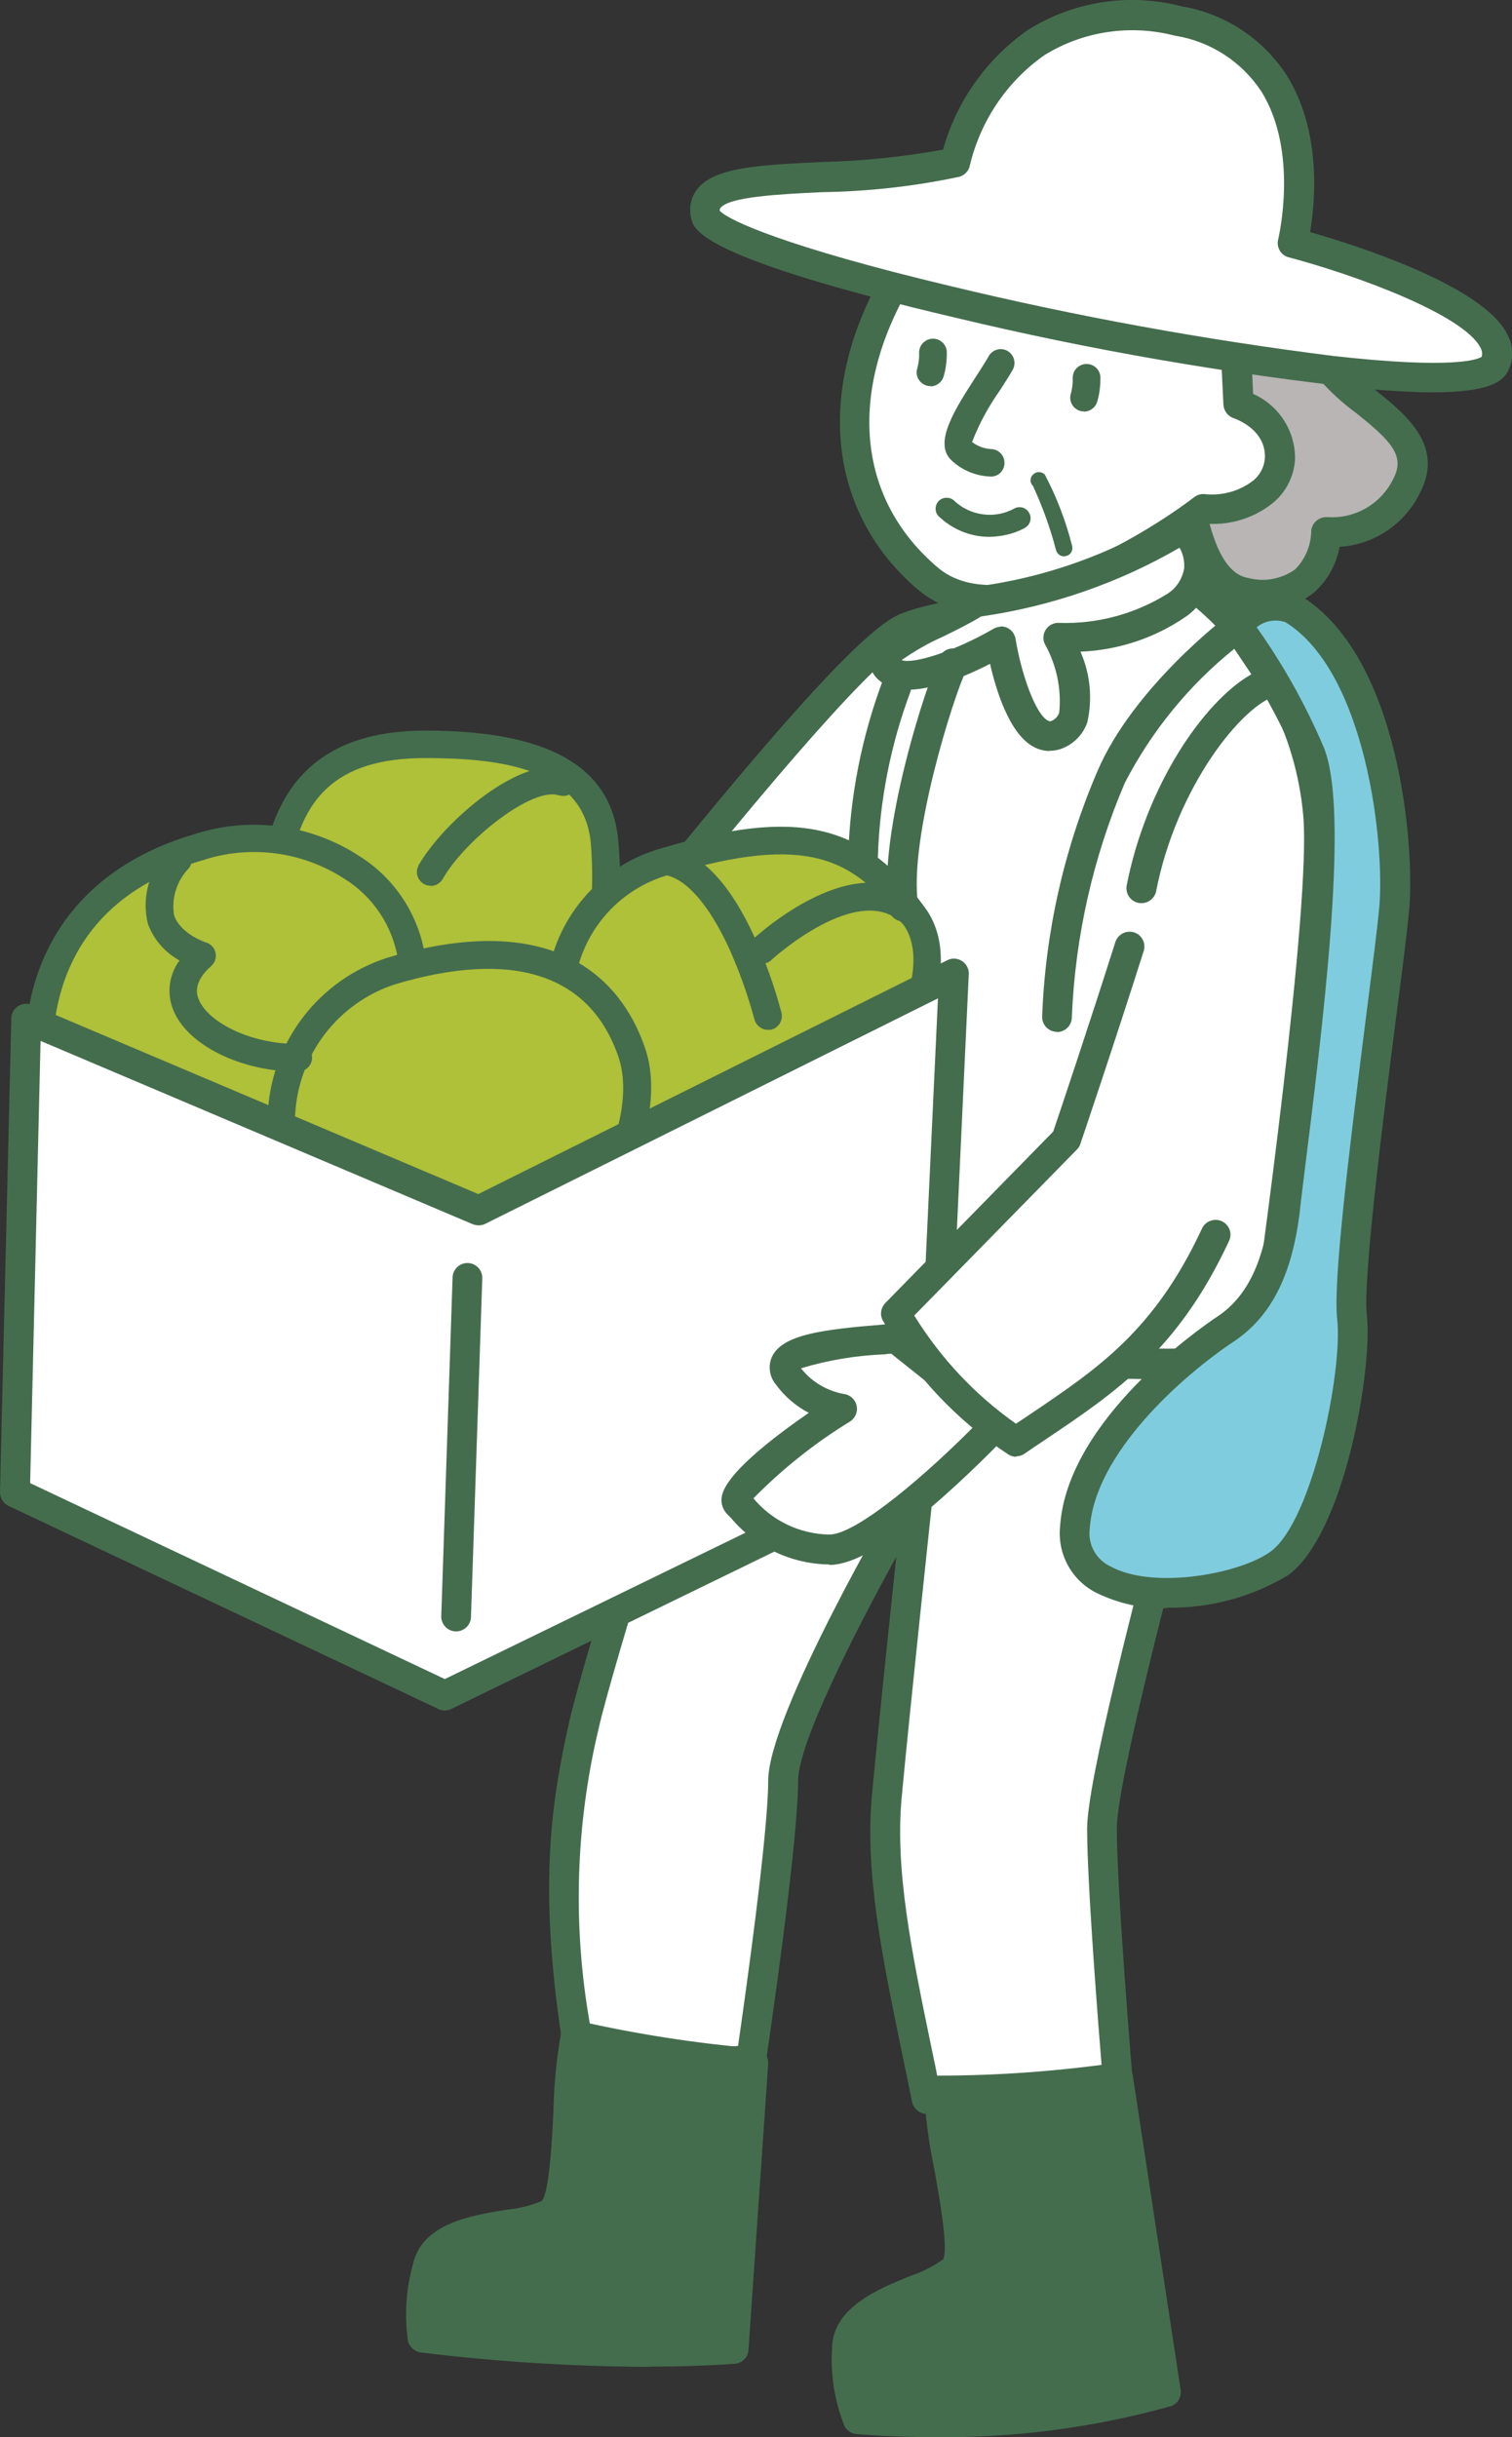
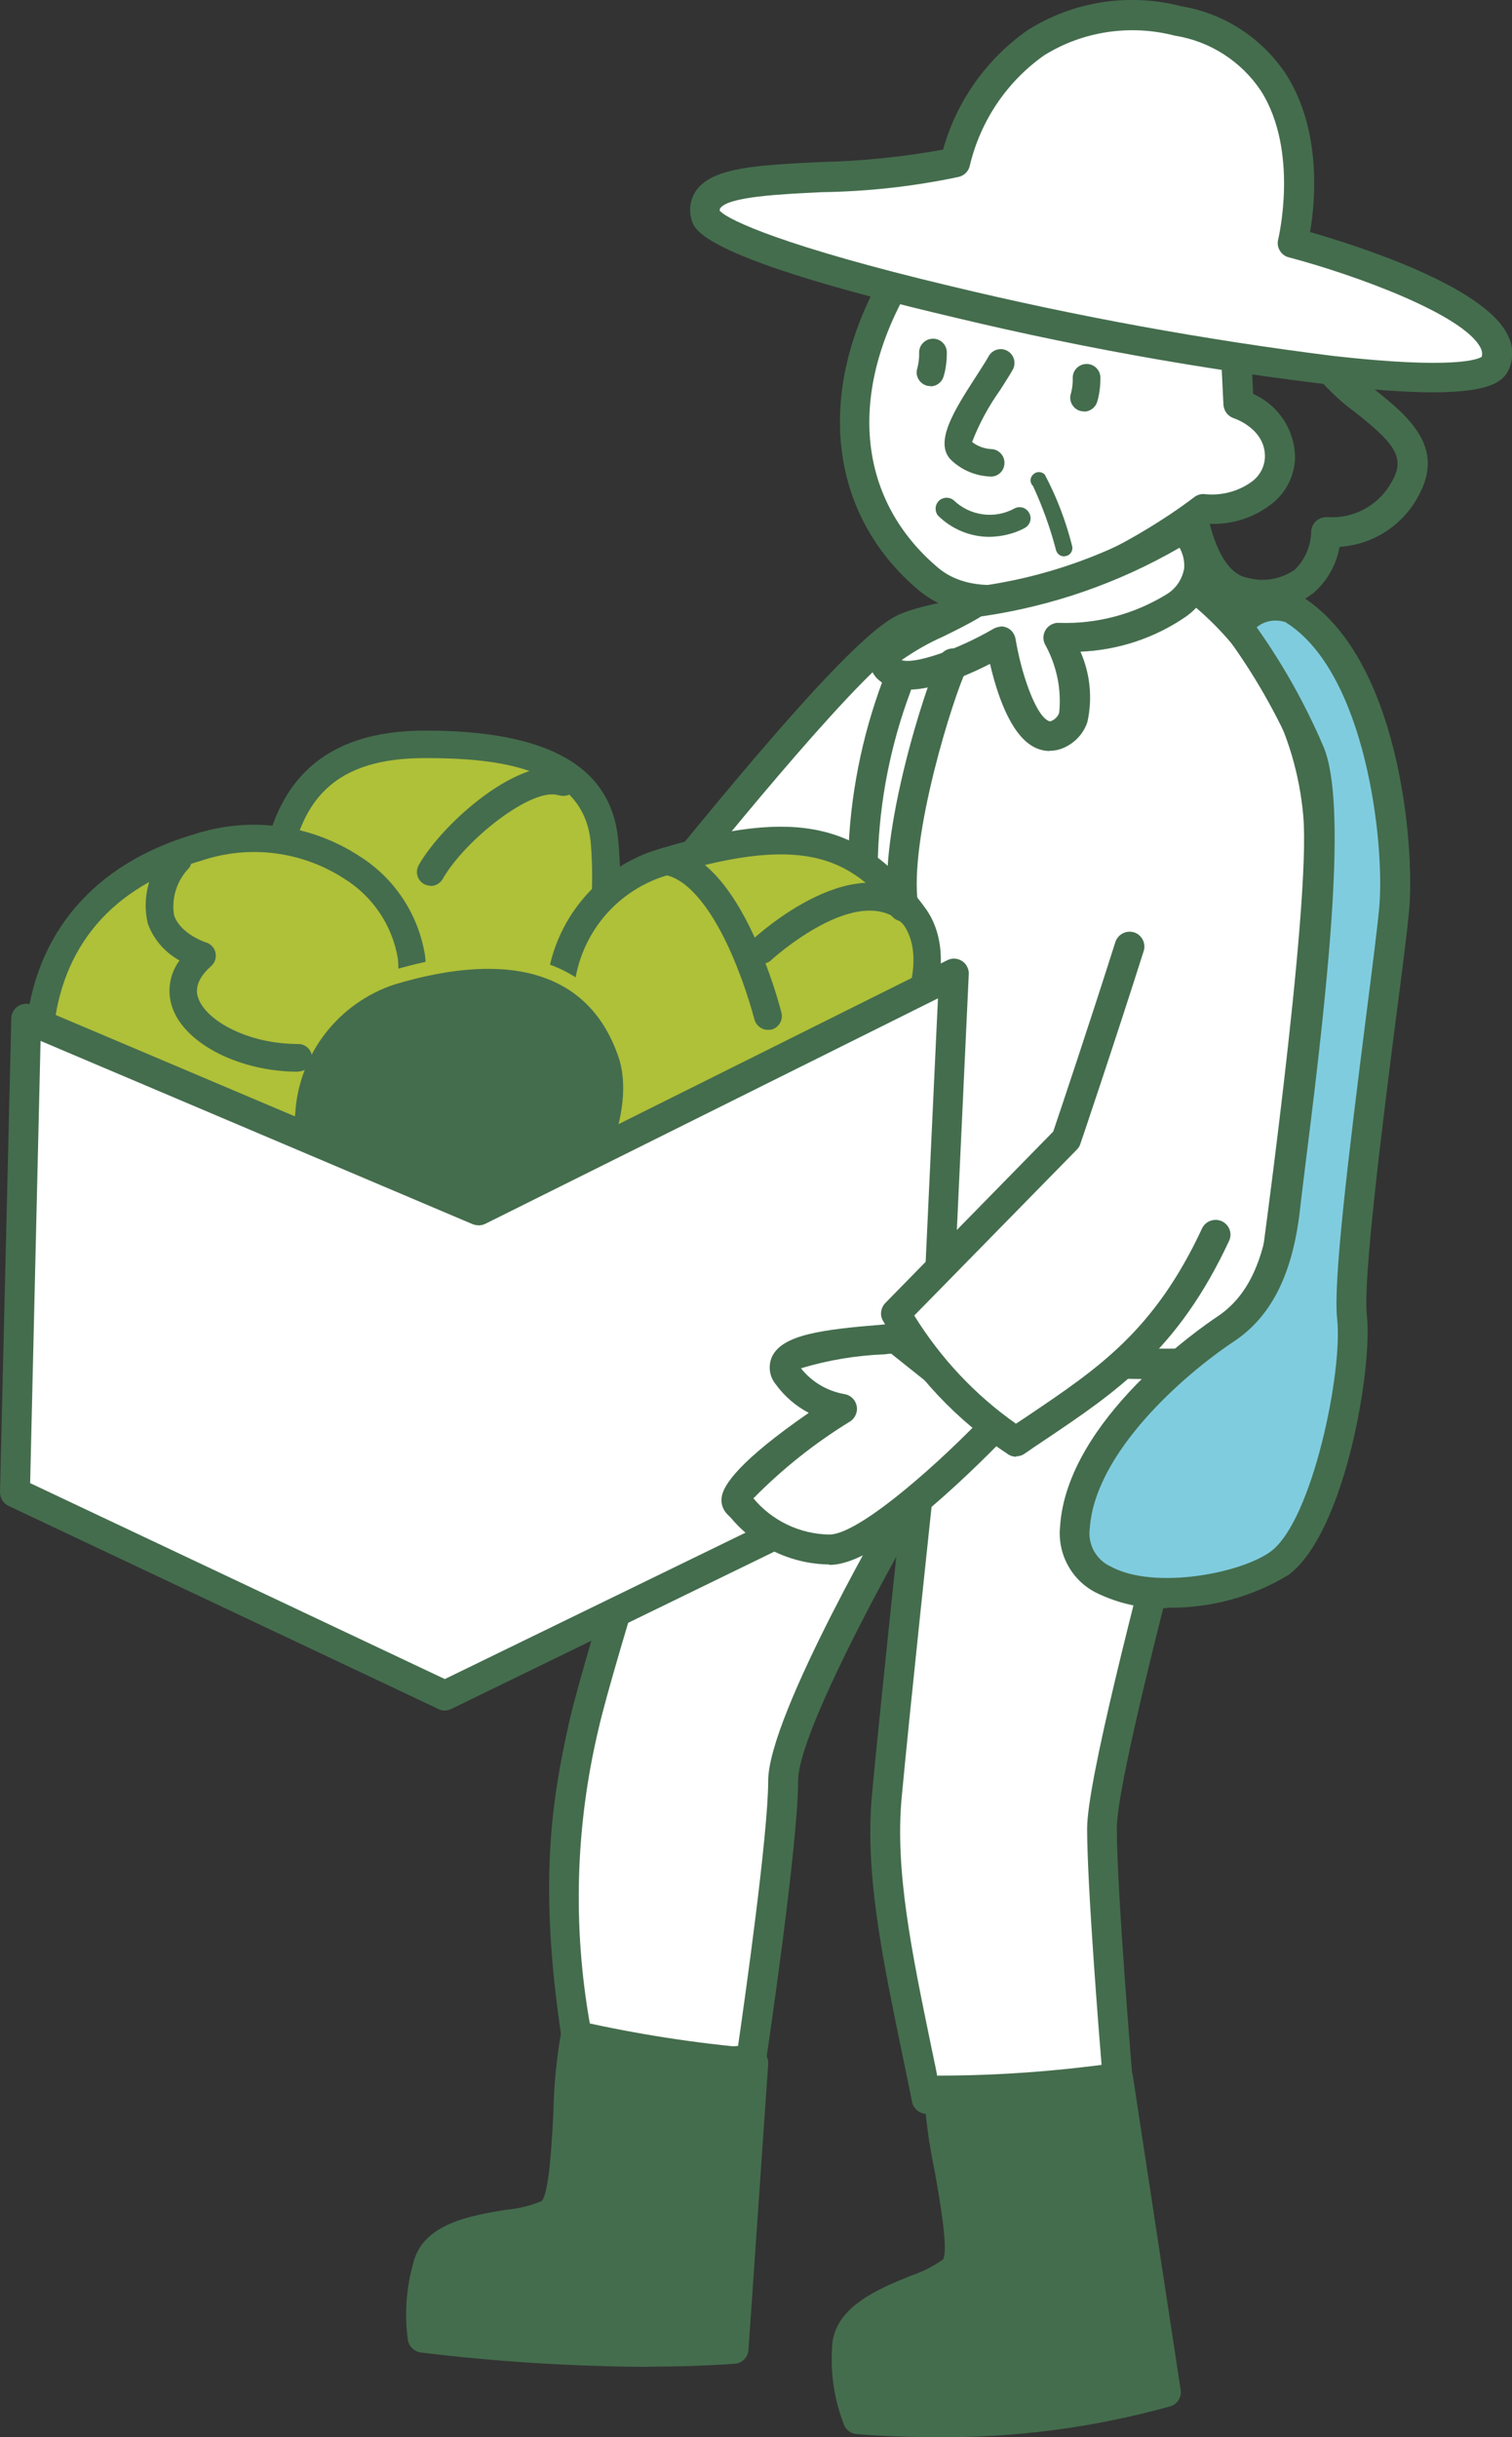
<svg xmlns="http://www.w3.org/2000/svg" id="_レイヤー_2" data-name="レイヤー 2" width="68.22" height="109.95" viewBox="0 0 68.22 109.95">
  <rect x="0" y="0" width="68.22" height="109.95" fill="#333333" stroke="none" />
  <defs>
    <style>
      .cls-1 {
        fill: #afc039;
      }

      .cls-1, .cls-2, .cls-3, .cls-4, .cls-5 {
        stroke-width: 0px;
      }

      .cls-2 {
        fill: #80ccdf;
      }

      .cls-3 {
        fill: #446d4d;
      }

      .cls-4 {
        fill: #fff;
      }

      .cls-5 {
        fill: #b8b5b4;
      }
    </style>
  </defs>
  <g id="_レイヤー_1-2" data-name="レイヤー 1">
    <g id="illust-55">
      <path id="_パス_1015-3" data-name="パス 1015-3" class="cls-4" d="M54.76,60.98c-.72,3.23-5.03,18.64-5.03,21.51s.72,11.47.72,11.47c-2.78.93-5.74,1.17-8.63.72-1.08-5.38-2.16-9.68-1.8-13.63.36-3.95,1.44-13.98,1.44-13.98,0,0-6.11,10.4-6.11,13.27s-1.44,12.55-1.44,12.55c-2.67.4-5.4.05-7.88-1.02-1.08-7.17-.39-10.81.33-14.04s5.4-17.93,5.4-17.93c0,0,23.38.73,23.02,1.08Z" />
      <path id="_パス_1016-3" data-name="パス 1016-3" class="cls-3" d="M44.66,95.57c-.98,0-1.97-.07-2.94-.21-.28-.04-.51-.25-.57-.54-.15-.75-.3-1.48-.45-2.19-.9-4.36-1.68-8.14-1.36-11.63.23-2.49.75-7.47,1.1-10.77-1.94,3.53-4.43,8.44-4.43,10.11,0,2.89-1.39,12.25-1.45,12.65-.04.28-.25.5-.53.56-2.81.44-5.68.07-8.28-1.06-.22-.09-.37-.29-.41-.52-1.06-7.04-.44-10.77.34-14.28.72-3.22,5.22-17.38,5.41-17.99.1-.28.36-.47.66-.47.06,0,5.79.18,11.46.4,3.34.13,6,.24,7.92.35,4.04.22,4.06.27,4.25.74.05.13.06.28.02.42-.21.94-.7,2.83-1.32,5.21-1.47,5.65-3.69,14.18-3.69,16.14,0,2.81.71,11.33.72,11.42.03.29-.15.57-.42.68-1.94.67-3.98,1-6.04.97ZM42.38,94.09c2.46.3,4.96.11,7.35-.58-.16-1.93-.68-8.52-.68-11.01,0-2.13,2.16-10.42,3.74-16.48.48-1.83.9-3.46,1.16-4.51-2.79-.26-14.17-.68-21.71-.92-.81,2.57-4.59,14.55-5.23,17.39-1.05,4.4-1.18,8.96-.38,13.41,2.12.83,4.41,1.14,6.67.91.29-2,1.36-9.54,1.36-11.96,0-2.96,5.57-12.53,6.21-13.6.19-.32.6-.43.92-.24.23.13.35.39.33.65-.01.1-1.08,10.08-1.44,13.97-.3,3.29.46,6.97,1.34,11.23.12.56.24,1.14.35,1.73h0Z" />
      <path id="_パス_1017-3" data-name="パス 1017-3" class="cls-4" d="M54.08,26.65c3.08,2.5,5.03,6.13,5.39,10.08.41,4.54-2.49,24.61-2.49,24.61,0,0-10.73,1.16-19.72-2.31l2.15-18.38s-4.76,6.82-7.37,8.26-10.44,5.7-10.44,5.7l-6.96-5.99s11.02-3.18,13.63-6.36c2.61-3.18,10.15-12.72,12.47-13.88,2.32-1.16,13.34-1.74,13.34-1.74Z" />
      <path id="_パス_1018-3" data-name="パス 1018-3" class="cls-3" d="M52.58,62.21c-5.3.08-10.56-.79-15.56-2.55-.29-.11-.46-.4-.42-.7l1.85-15.85c-1.65,2.18-4.29,5.4-6.08,6.39-2.58,1.43-10.37,5.66-10.44,5.7-.25.13-.55.1-.76-.08l-6.96-5.99c-.28-.24-.31-.67-.07-.95.09-.1.2-.17.32-.21.11-.03,10.85-3.16,13.3-6.14.33-.4.74-.91,1.21-1.49,4.51-5.56,9.49-11.57,11.48-12.56,2.38-1.19,12.46-1.75,13.6-1.81.17,0,.34.05.47.16,3.23,2.6,5.26,6.41,5.63,10.54.42,4.56-2.37,23.94-2.49,24.77-.04.3-.29.54-.59.57-1.49.14-2.98.21-4.48.2ZM37.99,58.58c7.51,2.74,16.21,2.3,18.4,2.13.45-3.2,2.78-19.93,2.41-23.93-.33-3.68-2.11-7.09-4.95-9.46-3.22.18-11.06.78-12.81,1.65-1.89.94-8.07,8.55-11.03,12.21-.47.58-.89,1.09-1.22,1.5-2.22,2.7-9.82,5.29-12.78,6.22l5.68,4.89c1.65-.9,7.79-4.24,10.03-5.48,2.03-1.12,5.85-6.2,7.15-8.06.21-.31.63-.38.94-.17.2.14.31.38.28.63l-2.09,17.85Z" />
      <path id="_パス_1019-3" data-name="パス 1019-3" class="cls-1" d="M12.35,40.09c.31-3.72,1.86-6.51,6.84-6.51s7.77,1.24,8.08,4.34,0,10.23-5.28,11.16c-5.28.93-9.33-3.72-9.64-8.99Z" />
      <path id="_パス_1020-3" data-name="パス 1020-3" class="cls-3" d="M20.63,49.82c-1.81,0-3.56-.62-4.97-1.76-2.37-1.97-3.79-4.85-3.93-7.93v-.09c.4-4.76,2.84-7.08,7.46-7.08,5.52,0,8.37,1.6,8.7,4.9.22,2.23.03,4.47-.57,6.63-.91,2.96-2.71,4.75-5.23,5.2-.48.09-.97.13-1.46.13ZM12.98,40.1c.13,2.71,1.38,5.24,3.46,6.98,1.52,1.24,3.51,1.74,5.44,1.38,5.66-1,4.81-10.09,4.77-10.48-.34-3.35-4.16-3.78-7.46-3.78-4,0-5.86,1.76-6.21,5.89Z" />
      <path id="_パス_1021-3" data-name="パス 1021-3" class="cls-1" d="M1.78,46.6c.31-3.72,2.38-6.97,7.15-8.37,5.28-1.55,9.32,1.86,9.64,4.96s-1.86,11.46-7.15,12.4-9.32-3.72-9.64-8.99Z" />
      <path id="_パス_1022-3" data-name="パス 1022-3" class="cls-3" d="M10.06,56.33c-1.81,0-3.56-.62-4.97-1.76-2.37-1.97-3.79-4.85-3.93-7.93v-.09c.37-4.42,3.07-7.58,7.59-8.91,2.51-.82,5.25-.46,7.46.98,1.6,1,2.68,2.65,2.97,4.51.34,3.34-1.93,12.06-7.66,13.07-.48.09-.97.13-1.46.13ZM2.41,46.6c.13,2.71,1.38,5.24,3.46,6.98,1.52,1.24,3.51,1.74,5.44,1.38,4.7-.83,6.94-8.64,6.64-11.72-.25-1.49-1.13-2.8-2.42-3.6-1.9-1.23-4.26-1.54-6.42-.82-5.1,1.49-6.46,5.04-6.7,7.78Z" />
      <path id="_パス_1023-3" data-name="パス 1023-3" class="cls-1" d="M29.76,52.49c-6.22-3.41-5.91-11.78.31-13.64,6.22-1.86,8.7-.93,11.19,2.48,2.31,3.17-2.49,11.46-11.5,11.16Z" />
      <path id="_パス_1024-3" data-name="パス 1024-3" class="cls-3" d="M30.25,53.12c-.17,0-.34,0-.52,0-.1,0-.19-.03-.28-.08-3.18-1.63-5.07-5.01-4.79-8.57.28-2.95,2.36-5.43,5.22-6.21,6.07-1.82,9.07-1.14,11.87,2.71,1.02,1.4.92,3.56-.26,5.78-2.3,4.02-6.61,6.47-11.25,6.37ZM29.93,51.87c4.28.21,8.33-1.99,10.47-5.71.94-1.76,1.08-3.47.35-4.46-2.19-3-4.32-4.1-10.51-2.25-2.38.64-4.1,2.69-4.34,5.15-.22,3.01,1.35,5.86,4.02,7.27h0Z" />
      <path id="_パス_1025-3" data-name="パス 1025-3" class="cls-1" d="M17.01,58.68c-6.22-3.41-5.59-13.02.62-14.88,6.22-1.86,9.64,0,10.88,3.72,1.24,3.72-2.48,11.47-11.5,11.16Z" />
-       <path id="_パス_1026-3" data-name="パス 1026-3" class="cls-3" d="M17.55,59.31c-.18,0-.37,0-.55-.01-.1,0-.19-.03-.28-.08-3.25-1.82-5.08-5.43-4.63-9.12.21-3.18,2.34-5.91,5.38-6.89,8.13-2.43,10.79,1.54,11.65,4.12.69,2.07-.02,5.03-1.77,7.37-2.32,3.04-5.97,4.76-9.79,4.62ZM17.18,58.07c3.55.25,6.98-1.3,9.15-4.11,1.75-2.34,2.06-4.81,1.59-6.23-1.26-3.77-4.76-4.92-10.11-3.32-2.55.84-4.33,3.15-4.49,5.83-.38,3.15,1.14,6.22,3.87,7.83h0Z" />
+       <path id="_パス_1026-3" data-name="パス 1026-3" class="cls-3" d="M17.55,59.31ZM17.18,58.07c3.55.25,6.98-1.3,9.15-4.11,1.75-2.34,2.06-4.81,1.59-6.23-1.26-3.77-4.76-4.92-10.11-3.32-2.55.84-4.33,3.15-4.49,5.83-.38,3.15,1.14,6.22,3.87,7.83h0Z" />
      <path id="_パス_1027-3" data-name="パス 1027-3" class="cls-4" d="M1.18,45.96l-.51,21.38,19.4,9.16,21.95-10.69,1.02-21.89-21.44,10.69L1.18,45.96Z" />
      <path id="_パス_1028-3" data-name="パス 1028-3" class="cls-3" d="M20.07,77.17c-.1,0-.2-.02-.29-.07L.39,67.94c-.24-.11-.39-.36-.39-.62l.51-21.38c0-.22.12-.43.31-.55.19-.12.42-.14.63-.05l20.13,8.53,21.16-10.55c.33-.17.74-.03.9.3.05.1.08.22.07.33l-1.02,21.89c-.01.25-.16.46-.38.57l-21.95,10.69c-.09.04-.19.07-.29.07ZM1.36,66.91l18.71,8.84,21.3-10.37.95-20.34-20.42,10.17c-.18.09-.38.09-.57.02L1.83,46.96l-.47,19.95Z" />
-       <path id="_パス_1029-3" data-name="パス 1029-3" class="cls-3" d="M20.58,73.6h-.02c-.37-.01-.67-.33-.65-.7h0s.51-15.27.51-15.27c.01-.36.31-.65.67-.65h.02c.37.01.67.33.65.7h0s-.51,15.27-.51,15.27c-.01.36-.31.65-.67.65Z" />
      <path id="_パス_1030-3" data-name="パス 1030-3" class="cls-3" d="M13.46,48.35c-2.61,0-5.05-1.22-5.66-2.83-.28-.73-.17-1.56.3-2.19-.66-.36-1.17-.95-1.43-1.66-.28-1.16.05-2.38.86-3.26.21-.27.6-.33.87-.12.27.21.33.59.13.87,0,0,0,0,0,0-.55.56-.8,1.35-.68,2.12.28.86,1.44,1.24,1.45,1.24.33.1.51.45.41.78-.03.11-.1.21-.18.28-.85.75-.64,1.31-.57,1.49.37.97,2.2,2.03,4.5,2.03.34,0,.62.28.62.62s-.28.62-.62.62h0Z" />
      <path id="_パス_1031-3" data-name="パス 1031-3" class="cls-3" d="M19.43,39.96c-.34,0-.62-.28-.62-.62,0-.11.03-.21.08-.31,1.11-1.94,4.63-5.03,6.71-4.34.33.1.51.45.41.78-.1.33-.45.51-.78.41,0,0-.02,0-.03,0-1.17-.39-4.21,1.99-5.23,3.78-.11.19-.32.31-.54.31Z" />
      <path id="_パス_1032-3" data-name="パス 1032-3" class="cls-3" d="M34.64,46.46c-.28,0-.53-.2-.6-.47-.3-1.1-.68-2.18-1.15-3.22-.91-1.97-1.94-3.14-2.91-3.3-.34-.06-.57-.38-.51-.72.06-.34.38-.57.72-.51h0c1.44.24,2.73,1.59,3.85,4.03.5,1.1.91,2.25,1.22,3.42.08.33-.12.67-.45.76,0,0,0,0,0,0-.05.01-.1.01-.16.01Z" />
      <path id="_パス_1033-3" data-name="パス 1033-3" class="cls-3" d="M34.36,43.48c-.34,0-.62-.28-.62-.62,0-.17.07-.34.2-.46.2-.18,4.82-4.44,7.66-1.61.23.25.22.65-.03.88-.24.22-.61.22-.85,0-1.96-1.96-5.88,1.6-5.92,1.64-.11.11-.27.17-.43.17Z" />
-       <path id="_パス_1034-3" data-name="パス 1034-3" class="cls-5" d="M59.84,16.41c1.22,1.82,4.87,3.03,3.65,5.46-.66,1.4-2.11,2.24-3.65,2.12,0,0,0,3.34-3.65,2.73-3.65-.61-2.74-11.23-2.74-11.23l6.39.91Z" />
      <path id="_パス_1035-3" data-name="パス 1035-3" class="cls-3" d="M57.03,27.47c-.32,0-.64-.03-.96-.08-4.15-.69-3.4-10.8-3.3-11.95.03-.37.36-.64.73-.61.01,0,.03,0,.04,0l6.39.91c.19.03.36.13.47.29.47.58,1.01,1.1,1.62,1.54,1.39,1.11,3.13,2.5,2.08,4.6-.67,1.44-2.07,2.4-3.66,2.5-.14.79-.54,1.51-1.14,2.05-.64.52-1.45.79-2.27.75ZM54.07,16.27c-.2,3.45.09,9.44,2.23,9.8.73.2,1.5.06,2.12-.37.46-.45.72-1.06.74-1.7,0-.37.31-.67.68-.67.02,0,.05,0,.07,0,1.26.08,2.43-.62,2.97-1.76.52-1.02-.13-1.69-1.71-2.95-.63-.46-1.2-.99-1.71-1.58l-5.39-.77Z" />
      <path id="_パス_1036-3" data-name="パス 1036-3" class="cls-4" d="M40.37,12.77c-2.74,4.85-2.43,10.01,1.52,13.35,3.96,3.34,12.41-3.16,12.41-3.16,2.08.12,3.39-.98,3.46-2.24-.02-1.14-.77-2.15-1.87-2.49l-.3-6.37s-7.3-4.55-10.34-3.94c-3.04.61-4.87,4.55-4.87,4.85Z" />
      <path id="_パス_1037-3" data-name="パス 1037-3" class="cls-3" d="M44.75,27.74c-1.2.04-2.37-.35-3.3-1.11-4.03-3.4-4.68-8.82-1.7-14.15.37-1.13,2.33-4.62,5.35-5.23,1.41-.28,3.68.32,6.74,1.8,2.21,1.07,4.02,2.19,4.1,2.23.19.12.31.32.32.54l.28,5.95c1.17.52,1.92,1.69,1.89,2.97-.05.74-.39,1.43-.95,1.91-.83.69-1.89,1.04-2.97.98-1.04.77-5.79,4.1-9.76,4.1ZM41.03,12.86c-.01.08-.04.16-.08.24-2.72,4.82-2.2,9.49,1.37,12.51,2.9,2.45,9.33-1.47,11.56-3.18.13-.1.29-.15.45-.14.8.09,1.61-.13,2.24-.63.29-.25.47-.6.5-.98.07-1.31-1.34-1.79-1.4-1.81-.27-.09-.45-.33-.47-.61l-.29-6.02c-2.19-1.32-7.39-4.11-9.56-3.67-2.57.51-4.19,3.85-4.33,4.28h0Z" />
      <path id="_パス_1038-3" data-name="パス 1038-3" class="cls-4" d="M43.1,7.31c-4.87,1.21-11.87,0-11.26,2.43.61,2.43,34.39,9.41,35.6,6.67s-9.13-5.46-9.13-5.46c0,0,2.13-8.5-5.17-10.01-7.3-1.51-9.71,4.71-10.04,6.37Z" />
      <path id="_パス_1039-3" data-name="パス 1039-3" class="cls-3" d="M64.65,17.7c-.78,0-1.75-.05-2.94-.15-6.27-.68-12.48-1.75-18.61-3.22-11.46-2.69-11.78-3.96-11.9-4.43-.13-.46-.05-.95.23-1.33.76-1.03,2.79-1.12,5.6-1.26,1.85-.04,3.7-.23,5.52-.56.61-2.19,1.97-4.1,3.83-5.4,2.06-1.29,4.55-1.68,6.91-1.07,1.95.32,3.68,1.45,4.76,3.11,1.59,2.53,1.29,5.73,1.06,7.08,2.02.58,7.84,2.41,8.92,4.65.25.49.27,1.06.04,1.56-.24.54-.88,1.02-3.42,1.02ZM32.49,9.52c.38.42,2.98,1.62,10.41,3.39,5.69,1.37,11.46,2.42,17.27,3.15,5.43.61,6.51.15,6.68.04.04-.13.02-.27-.04-.39-.73-1.51-5.7-3.32-8.66-4.1-.36-.09-.57-.46-.48-.81.01-.04.95-3.96-.77-6.69-.89-1.34-2.3-2.25-3.89-2.5-2-.52-4.13-.21-5.89.88-1.69,1.19-2.88,2.96-3.36,4.97-.05.26-.25.46-.5.52-2.03.43-4.1.66-6.18.69-1.87.09-4.2.2-4.58.72-.01.01-.04.05-.02.15h0Z" />
      <path id="_パス_1040-3" data-name="パス 1040-3" class="cls-3" d="M44.71,21.5c-.67-.02-1.31-.28-1.8-.75-.79-.79.16-2.27,1.17-3.83.21-.33.42-.65.54-.87.18-.29.56-.39.85-.21.28.17.38.52.24.81-.14.26-.35.57-.58.94-.52.73-.95,1.52-1.27,2.35.24.19.54.3.85.32.34,0,.62.29.61.63,0,.34-.28.62-.62.61h0Z" />
      <path id="_パス_1041-3" data-name="パス 1041-3" class="cls-3" d="M48.01,25.1c-.17,0-.31-.11-.36-.27-.26-1-.61-1.97-1.04-2.9-.15-.14-.15-.38,0-.52,0,0,0,0,0,0,.15-.15.38-.15.53,0,0,0,0,0,0,0,.54,1.02.95,2.1,1.23,3.21.06.2-.06.41-.25.46-.03,0-.07.02-.11.02Z" />
      <path id="_パス_1042-3" data-name="パス 1042-3" class="cls-3" d="M44.64,24.22c-.87,0-1.7-.35-2.32-.96-.17-.22-.13-.53.08-.7.18-.14.44-.14.62,0,.73.71,1.84.87,2.73.39.24-.14.54-.06.68.18.14.24.06.54-.18.68-.02.01-.04.02-.05.03-.48.25-1.02.37-1.56.38Z" />
      <path id="_パス_1043-3" data-name="パス 1043-3" class="cls-3" d="M48.91,18.56c-.07,0-.14-.01-.2-.03-.32-.11-.5-.46-.39-.78,0,0,0,0,0,0h0c.06-.23.09-.47.08-.71,0-.34.28-.62.63-.62.34,0,.62.28.62.62,0,.37-.04.74-.15,1.1-.08.25-.32.43-.59.43Z" />
      <path id="_パス_1044-3" data-name="パス 1044-3" class="cls-3" d="M41.99,17.42c-.07,0-.14-.01-.2-.03-.33-.11-.51-.46-.4-.78,0,0,0,0,0,0h0c.06-.23.09-.47.08-.71,0-.34.28-.62.63-.62.34,0,.62.28.62.62,0,.37-.04.74-.15,1.1-.08.25-.32.43-.58.43Z" />
      <path id="_パス_1045-3" data-name="パス 1045-3" class="cls-4" d="M40.42,60.38c-2.06.19-5.81.37-4.87,1.68.59.79,1.46,1.33,2.44,1.5,0,0-5.43,3.55-4.68,4.3,1,1.27,2.51,2.02,4.12,2.06,2.25,0,7.68-5.79,7.68-5.79l-4.69-3.75Z" />
      <path id="_パス_1046-3" data-name="パス 1046-3" class="cls-3" d="M37.42,70.58c-1.72-.02-3.34-.79-4.44-2.1l-.16-.16c-.2-.2-.3-.48-.26-.76.06-.56.82-1.67,3.93-3.82-.59-.31-1.1-.75-1.49-1.29-.29-.35-.35-.83-.17-1.24.47-1,2.27-1.23,4.97-1.45l.56-.05c.17-.01.35.04.48.15l4.68,3.74c.15.12.24.29.25.48.01.19-.05.37-.18.51-.06.06-1.4,1.49-3.04,2.94-2.33,2.07-4.01,3.07-5.13,3.07ZM33.98,67.58c.85,1.03,2.11,1.63,3.44,1.65,1.25,0,4.49-2.8,6.69-5.05l-3.9-3.11c-.1,0-.2.02-.3.03-1.28.05-2.55.26-3.77.63.48.61,1.17,1.02,1.94,1.16.37.05.63.39.58.76-.03.19-.13.36-.29.47-1.59.97-3.06,2.14-4.37,3.47h0ZM33.78,67.37h0s0,0,0,0h0Z" />
      <path id="_パス_1047-3" data-name="パス 1047-3" class="cls-4" d="M50.97,42.68c-1.29,4.09-2.86,8.73-2.86,8.73l-7.68,7.85c1.33,2.33,3.19,4.31,5.43,5.79,3.56-2.43,6.56-4.11,9-9.34l-3.89-13.03Z" />
      <path id="_パス_1048-3" data-name="パス 1048-3" class="cls-3" d="M45.86,65.72c-.13,0-.25-.03-.36-.1-2.34-1.54-4.29-3.61-5.67-6.05-.14-.26-.09-.57.11-.78l7.58-7.74c.28-.82,1.66-4.94,2.81-8.57.13-.35.51-.53.86-.41.33.12.51.47.42.81-1.28,4.04-2.85,8.69-2.87,8.74-.03.1-.09.18-.16.25l-7.33,7.48c1.19,1.92,2.74,3.58,4.59,4.88l.54-.36c3.19-2.15,5.71-3.84,7.86-8.46.16-.33.57-.47.9-.31.32.16.47.54.32.87-2.3,4.95-5.1,6.83-8.33,9-.3.2-.6.4-.9.61-.11.08-.24.12-.38.12Z" />
      <path id="_パス_1049-3" data-name="パス 1049-3" class="cls-4" d="M44.01,27.15c-1.78,1.13-5.01,2.1-3.88,3.06s5.01-1.29,5.01-1.29c0,0,.81,5,2.59,4.19s0-4.35,0-4.35c1.88.07,3.75-.44,5.33-1.45,1.05-.73,1.31-2.18.58-3.23-.08-.11-.16-.22-.26-.31-2.83,1.81-6.04,2.97-9.38,3.39Z" />
      <path id="_パス_1050-3" data-name="パス 1050-3" class="cls-3" d="M47.35,33.88c-.25,0-.5-.07-.72-.19-1.08-.58-1.68-2.52-1.96-3.74-1.43.73-3.85,1.73-4.97.77-.33-.25-.5-.65-.46-1.06.11-.89,1.26-1.46,2.71-2.17.58-.27,1.15-.58,1.71-.91.08-.05.16-.08.26-.1,3.23-.4,6.33-1.52,9.08-3.26.28-.21.67-.17.9.08.59.66.9,1.53.87,2.41-.1.86-.57,1.63-1.28,2.12-1.4.96-3.04,1.5-4.74,1.57.44,1,.55,2.11.31,3.18-.17.51-.55.92-1.03,1.14-.21.1-.43.15-.66.15ZM45.15,28.26c.1,0,.2.02.29.06.2.09.34.28.38.5.25,1.53.88,3.38,1.46,3.69.06.04.13.04.19,0,.15-.07.27-.2.32-.36.11-1.07-.12-2.14-.64-3.08-.17-.33-.03-.74.3-.9.1-.05.22-.08.33-.07,1.72.06,3.43-.4,4.89-1.31.41-.26.68-.68.76-1.16.02-.32-.05-.64-.21-.92-2.76,1.6-5.8,2.65-8.95,3.1-.52.32-1.13.62-1.72.91-.66.29-1.28.65-1.87,1.06.56.2,2.47-.44,4.14-1.41.1-.06.22-.09.33-.1h0Z" />
      <path id="_パス_1051-3" data-name="パス 1051-3" class="cls-3" d="M42.36,94.31c0,2.19,1.46,7.05.73,8.02s-4.88,1.46-4.88,3.65c-.06,1.08.11,2.15.49,3.16,0,0,7.56.73,13.9-1.22l-2.16-14.19c-2.68.38-5.38.57-8.09.58Z" />
      <path id="_パス_1052-3" data-name="パス 1052-3" class="cls-3" d="M42.21,109.95c-2.04,0-3.43-.13-3.57-.14-.23-.02-.44-.16-.54-.37-.44-1.1-.63-2.28-.56-3.46,0-1.86,2.05-2.7,3.55-3.31.52-.17,1.01-.42,1.46-.74.25-.43-.15-2.7-.39-4.05-.25-1.18-.41-2.37-.47-3.57,0-.37.3-.67.67-.67,2.67,0,5.34-.2,7.98-.57.18-.03.36.02.5.12.15.11.24.26.27.44l2.16,14.19c.05.33-.15.65-.47.74-3.45.96-7.01,1.43-10.59,1.39ZM39.19,108.5c4.25.3,8.52-.06,12.66-1.06l-1.97-12.95c-2.26.29-4.53.45-6.81.48.07.76.25,1.73.41,2.67.47,2.65.73,4.31.15,5.09-.57.55-1.26.95-2.03,1.17-1.21.5-2.72,1.11-2.72,2.07-.02.85.08,1.7.3,2.52h0Z" />
      <path id="_パス_1053-3" data-name="パス 1053-3" class="cls-3" d="M25.98,91.83c-.49,2.13-.16,7.2-1.1,7.98s-5.08.33-5.57,2.46c-.3,1.04-.38,2.12-.24,3.19,4.65.58,9.34.75,14.02.52l.89-12.9c-2.69-.24-5.37-.65-8-1.25Z" />
      <path id="_パス_1054-3" data-name="パス 1054-3" class="cls-3" d="M29.26,106.78c-3.44-.02-6.87-.23-10.28-.65-.27-.04-.5-.24-.57-.51-.17-1.17-.09-2.36.23-3.5.42-1.81,2.61-2.17,4.21-2.43.55-.05,1.08-.18,1.59-.39.34-.37.46-2.66.53-4.03.02-1.2.14-2.4.35-3.59.09-.36.45-.58.81-.5,2.6.59,5.25,1,7.91,1.23.37.03.65.35.62.71l-.89,12.9c-.02.33-.29.6-.62.62-1.28.09-2.6.13-3.89.13ZM19.68,104.86c4.24.5,8.51.66,12.78.48l.8-11.65c-2.27-.22-4.52-.58-6.75-1.05-.1.76-.15,1.74-.2,2.7-.14,2.69-.26,4.36-1.01,4.99-.68.41-1.45.65-2.24.69-1.29.21-2.9.48-3.12,1.41-.2.8-.29,1.61-.28,2.43h0Z" />
-       <path id="_パス_1055-3" data-name="パス 1055-3" class="cls-3" d="M47.69,46.55h0c-.37,0-.67-.3-.67-.67h0c.14-3.82.99-7.59,2.5-11.1,1.61-3.75,5.74-6.91,5.92-7.04.3-.23.72-.17.95.13,0,.01.02.02.02.03l1.63,2.44c.12.18.15.41.07.62-.08.2-.25.36-.47.41-1.57.39-4.56,4.12-5.48,8.85-.08.36-.44.59-.81.51-.35-.08-.57-.41-.52-.76.88-4.52,3.47-8.32,5.63-9.55l-.77-1.15c-2.05,1.65-3.73,3.71-4.94,6.05-1.43,3.35-2.24,6.93-2.39,10.57,0,.37-.3.67-.67.67Z" />
      <path id="_パス_1056-3" data-name="パス 1056-3" class="cls-2" d="M58.29,27.46c4.08,2.44,4.89,10.57,4.62,13.55s-2.17,15.98-1.9,18.42-1.09,9.48-3.26,11.11c-2.17,1.62-9.51,2.44-9.24-1.62s5.16-7.86,6.79-8.94,2.45-2.98,2.72-5.69,2.45-17.07,1.09-20.32c-.86-2.02-1.95-3.93-3.26-5.69.52-.81,1.54-1.15,2.44-.82Z" />
      <path id="_パス_1057-3" data-name="パス 1057-3" class="cls-3" d="M52.67,72.55c-1.1.04-2.19-.2-3.18-.68-1.13-.55-1.79-1.76-1.66-3.01.32-4.82,6.4-9,7.09-9.46,1.39-.92,2.16-2.57,2.42-5.2.05-.46.15-1.25.27-2.25.58-4.55,1.92-15.21.86-17.75-.84-1.96-1.9-3.82-3.17-5.54-.17-.22-.19-.52-.04-.76.69-1.08,2.03-1.54,3.24-1.11.05.02.09.04.14.06,4.51,2.7,5.2,11.34,4.94,14.19-.08.91-.31,2.74-.59,4.86-.6,4.7-1.5,11.8-1.32,13.43.27,2.43-1,9.83-3.53,11.72-1.65,1-3.55,1.51-5.48,1.48ZM56.7,28.3c1.2,1.69,2.21,3.5,3.02,5.4,1.06,2.53.25,10.35-.77,18.43-.12.99-.22,1.77-.27,2.21-.31,3.05-1.27,5.02-3.01,6.18-2.3,1.53-6.27,5.03-6.5,8.43-.1.73.29,1.43.96,1.73,1.94,1.05,5.86.31,7.21-.69,1.88-1.4,3.26-8.16,2.99-10.5-.18-1.65.49-7.2,1.32-13.74.27-2.11.5-3.93.58-4.81.26-2.87-.59-10.61-4.23-12.87-.44-.15-.94-.07-1.3.23Z" />
      <path id="_パス_1058-3" data-name="パス 1058-3" class="cls-3" d="M38.94,39.31c-.37,0-.67-.3-.67-.67.08-2.72.61-5.4,1.56-7.94.15-.34.55-.5.89-.35.32.14.48.51.36.85-.89,2.38-1.39,4.9-1.47,7.44,0,.37-.3.67-.67.67h0Z" />
      <path id="_パス_1059-3" data-name="パス 1059-3" class="cls-3" d="M40.75,41.57c-.33,0-.62-.25-.66-.58-.48-3.34,1.67-10.09,2.33-11.41.19-.32.61-.42.92-.23.28.17.4.52.28.83-.58,1.16-2.63,7.65-2.2,10.62.05.37-.2.71-.57.76,0,0,0,0,0,0-.03,0-.06,0-.1,0Z" />
    </g>
  </g>
</svg>